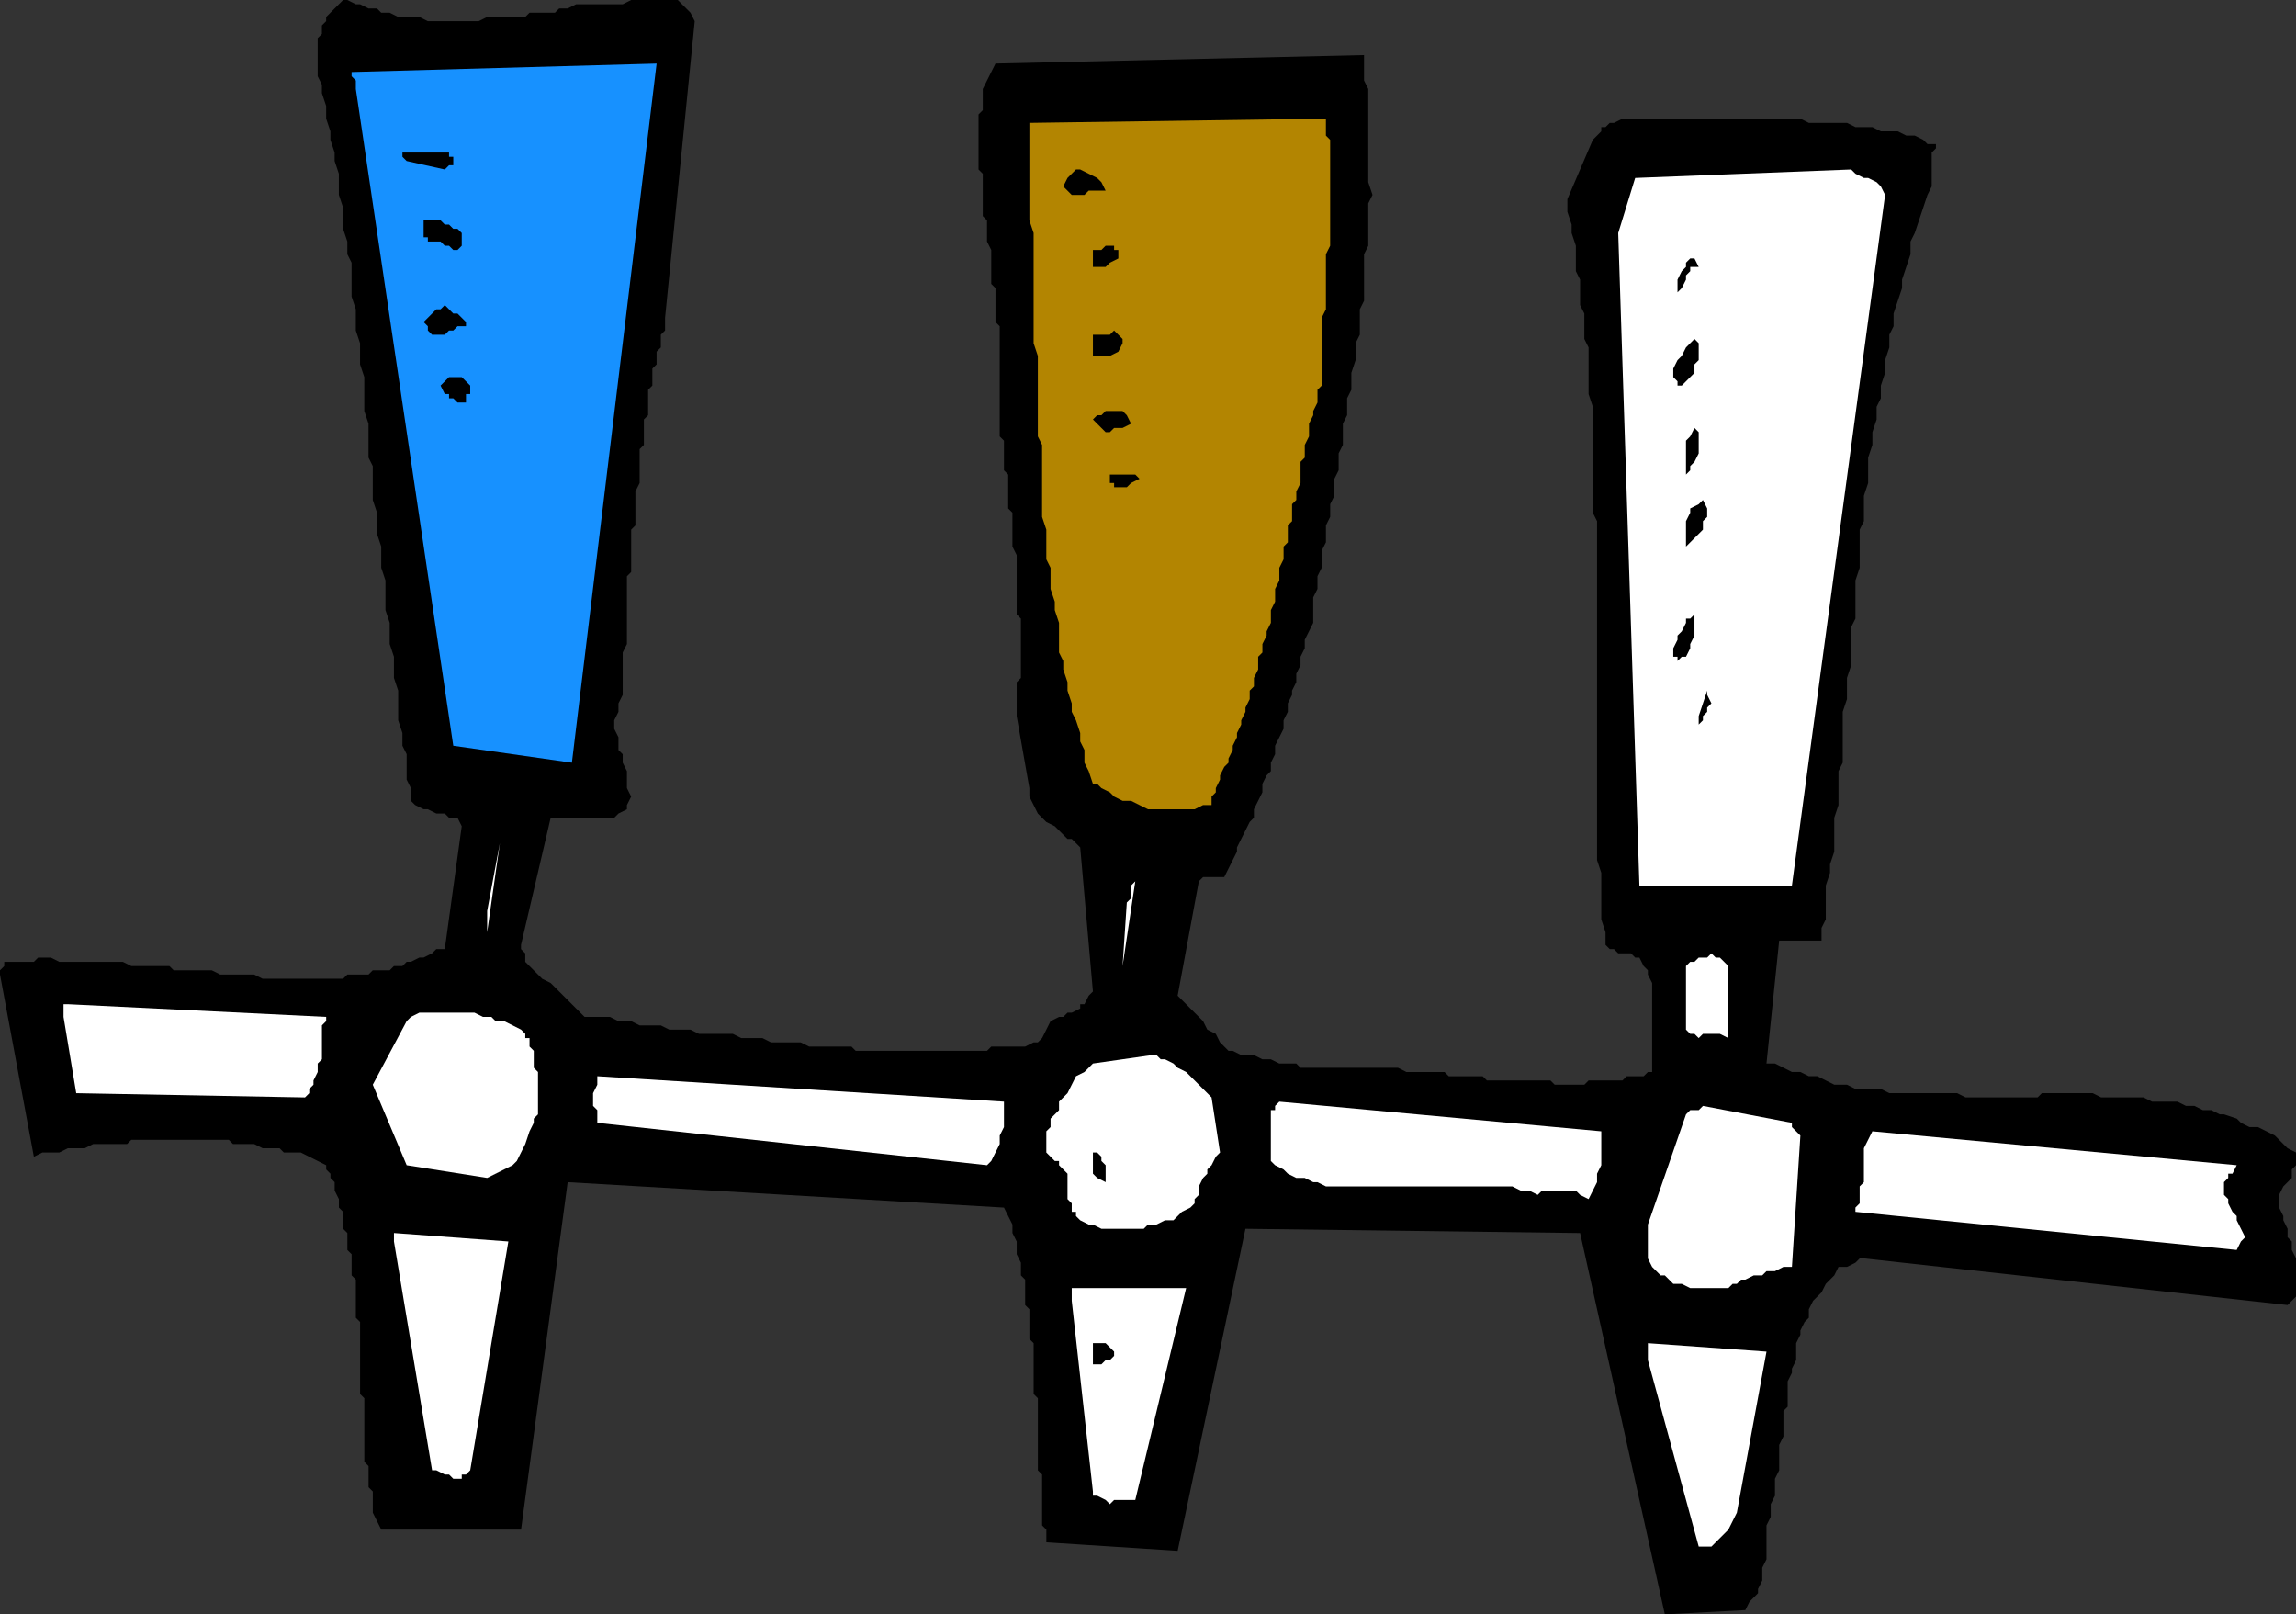
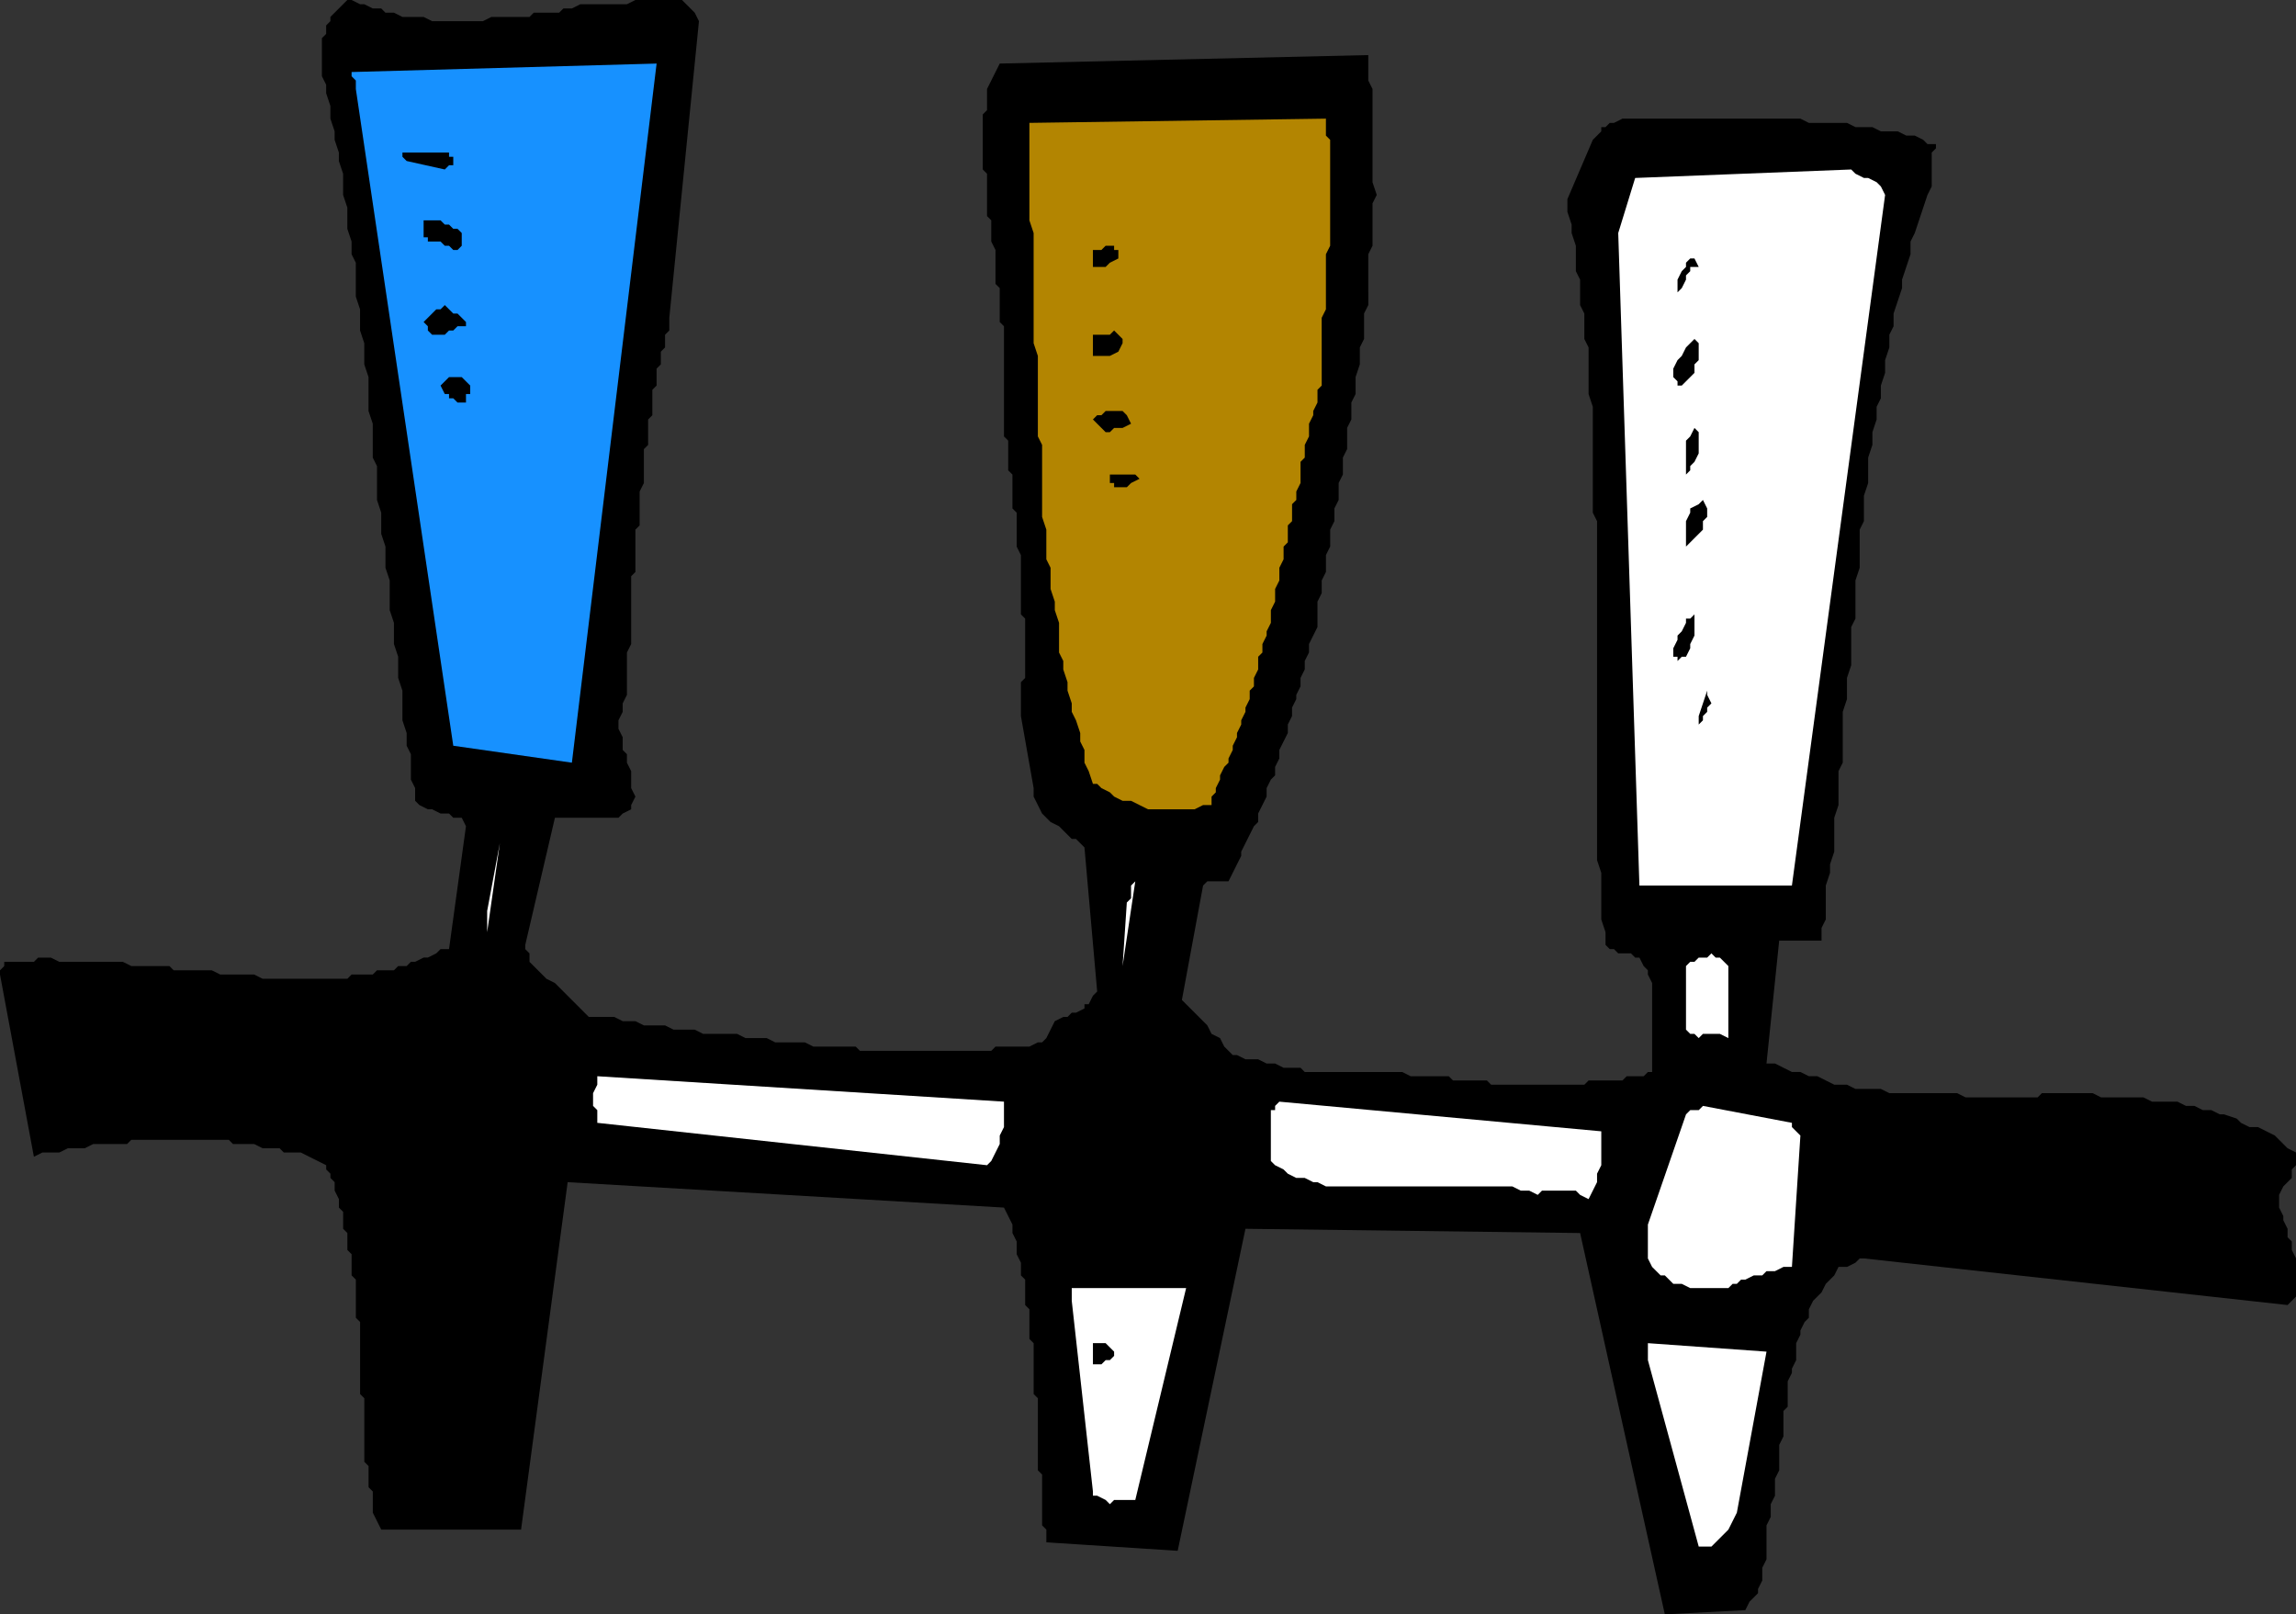
<svg xmlns="http://www.w3.org/2000/svg" width="542" height="381" version="1.2">
  <rect width="100%" height="100%" fill="#333333" stroke="none" />
  <g fill="none" fill-rule="evenodd" stroke-linecap="square" stroke-linejoin="bevel" font-family="'Sans Serif'" font-size="12.5" font-weight="400">
-     <path fill="#000" d="m0 230 8 43 2-1h4l2-1h4l2-1h8l1-1h23l1 1h5l2 1h4l1 1h4l2 1 2 1 2 1v1l1 1v1l1 1v2l1 2v2l1 1v4l1 1v4l1 1v5l1 1v9l1 1v17l1 1v15l1 1v5l1 1v5l1 2 1 2h33l11-82 103 6 1 2 1 2v2l1 2v3l1 2v3l1 1v6l1 1v7l1 1v12l1 1v17l1 1v12l1 1v3l31 2 16-76 79 1 20 90 19-1 1-2 1-1 1-1v-1l1-2v-3l1-2v-8l1-2v-3l1-2v-4l1-2v-6l1-2v-6l1-1v-6l1-2v-1l1-2v-4l1-2v-1l1-2 1-1v-2l1-2 1-1 1-1 1-2 1-1 1-1 1-2h2l2-1 1-1h1l100 11 1-1 1-1v-9l-1-2v-2l-1-1v-2l-1-2v-1l-1-2v-3l1-2 1-1 1-1v-2l1-1v-3l-2-1-2-2-1-1-2-1-2-1h-2l-2-1-1-1-3-1h-1l-2-1h-2l-2-1h-2l-2-1h-6l-2-1h-10l-2-1h-12l-1 1h-17l-2-1h-16l-2-1h-6l-2-1h-3l-2-1-2-1h-2l-2-1h-2l-2-1-2-1h-2l3-29h10v-3l1-2v-8l1-3v-2l1-3v-8l1-3v-8l1-2v-12l1-3v-5l1-3v-9l1-2v-9l1-3v-9l1-2v-6l1-3v-6l1-3v-3l1-3v-3l1-2v-3l1-3v-3l1-3v-3l1-2v-3l1-3 1-3v-2l1-3 1-3v-3l1-2 1-3 1-3 1-3 1-2v-8l1-1v-1h-2l-1-1-2-1h-2l-2-1h-4l-2-1h-4l-2-1h-9l-2-1h-42l-2 1h-1l-1 1h-1v1l-1 1-1 1-6 14v3l1 3v2l1 3v6l1 2v6l1 2v6l1 2v11l1 3v25l1 2v80l1 3v11l1 3v3l1 1h1l1 1h3l1 1h1l1 2 1 1v1l1 2v21h-1l-1 1h-4l-1 1h-8l-1 1h-7l-1-1h-15l-1-1h-8l-1-1h-9l-2-1h-23l-1-1h-4l-2-1h-2l-2-1h-3l-2-1h-1l-2-2-1-2-2-1-1-2-2-2-1-1-2-2-1-1 5-27 1-1h5l1-2 1-2 1-2v-1l1-2 1-2 1-2 1-1v-2l1-2 1-2v-2l1-2 1-1v-2l1-2v-2l1-2 1-2v-2l1-2v-2l1-2v-1l1-2v-2l1-2v-2l1-2v-2l1-2 1-2v-6l1-2v-3l1-2v-4l1-2v-4l1-2v-3l1-2v-4l1-2v-4l1-2v-5l1-2v-4l1-2v-4l1-3v-4l1-2v-6l1-2V60l1-2V48l1-2-1-3V21l-1-2v-6l-87 2-1 2-1 2-1 2v5l-1 1v13l1 1v10l1 1v5l1 2v8l1 1v8l1 1v26l1 1v7l1 1v8l1 1v8l1 2v14l1 1v14l-1 1v8l3 17v2l1 2 1 2 2 2 2 1 2 2 1 1h1l1 1 1 1 3 34-1 1-1 2h-1v1l-2 1h-1l-1 1h-1l-2 1-1 2-1 2-1 1h-1l-2 1h-8l-1 1h-31l-1-1h-10l-2-1h-7l-2-1h-5l-2-1h-8l-2-1h-5l-2-1h-5l-2-1h-3l-2-1h-6l-2-2-2-2-1-1-1-1-1-1-1-1-2-1-1-1-1-1-1-1-1-1v-2l-1-1v-1l7-30h15l1-1 2-1v-1l1-2-1-2v-4l-1-2v-2l-1-1v-3l-1-2v-2l1-2v-2l1-2v-10l1-2v-16l1-1v-10l1-1v-8l1-2v-8l1-1v-6l1-1v-6l1-1v-4l1-1v-3l1-1v-3l1-1v-3l7-70-1-2-1-1-1-1-1-1h-11l-2 1h-11l-2 1h-2l-1 1h-6l-1 1h-9l-2 1h-12l-2-1h-5l-2-1h-2l-1-1h-2l-2-1h-1l-2-1h-1l-1 1-1 1-1 1-1 1v1l-1 1v2l-1 1v9l1 2v2l1 3v3l1 3v2l1 3v2l1 3v5l1 3v5l1 3v3l1 2v8l1 3v5l1 3v5l1 3v8l1 3v8l1 2v8l1 3v5l1 3v5l1 3v7l1 3v5l1 3v5l1 3v7l1 3v3l1 2v6l1 2v3l1 1 2 1h1l2 1h2l1 1h2l1 2-4 29h-2l-1 1-2 1h-1l-2 1h-1l-1 1h-2l-1 1h-4l-1 1h-5l-1 1H62l-2-1h-8l-2-1h-9l-1-1h-9l-2-1H14l-2-1H9l-1 1H1v1l-1 1v1" />
-     <path fill="#fff" d="m15 240 3 18 54 1 1-1v-1l1-1v-1l1-2v-2l1-1v-8l1-1v-1l-61-3h-1v3" />
+     <path fill="#000" d="m0 230 8 43 2-1h4l2-1h4l2-1h8l1-1h23l1 1h5l2 1h4l1 1h4l2 1 2 1 2 1v1l1 1v1l1 1v2l1 2v2l1 1v4l1 1v4l1 1v5l1 1v9l1 1v17l1 1v15l1 1v5l1 1v5l1 2 1 2h33l11-82 103 6 1 2 1 2v2l1 2v3l1 2v3l1 1v6l1 1v7l1 1v12l1 1v17l1 1v12l1 1v3l31 2 16-76 79 1 20 90 19-1 1-2 1-1 1-1v-1l1-2v-3l1-2v-8l1-2v-3l1-2v-4l1-2v-6l1-2v-6l1-1v-6l1-2v-1l1-2v-4l1-2v-1l1-2 1-1v-2l1-2 1-1 1-1 1-2 1-1 1-1 1-2h2l2-1 1-1h1l100 11 1-1 1-1v-9l-1-2v-2l-1-1v-2l-1-2v-1l-1-2v-3l1-2 1-1 1-1v-2l1-1v-3l-2-1-2-2-1-1-2-1-2-1h-2l-2-1-1-1-3-1h-1l-2-1h-2l-2-1h-2l-2-1h-6l-2-1h-10l-2-1h-12l-1 1h-17l-2-1h-16l-2-1h-6l-2-1h-3l-2-1-2-1h-2l-2-1h-2l-2-1-2-1h-2l3-29h10v-3l1-2v-8l1-3v-2l1-3v-8l1-3v-8l1-2v-12l1-3v-5l1-3v-9l1-2v-9l1-3v-9l1-2v-6l1-3v-6l1-3v-3l1-3v-3l1-2v-3l1-3v-3l1-3v-3l1-2v-3l1-3 1-3v-2l1-3 1-3v-3l1-2 1-3 1-3 1-3 1-2v-8l1-1v-1h-2l-1-1-2-1h-2l-2-1h-4l-2-1h-4l-2-1h-9l-2-1h-42l-2 1h-1l-1 1h-1v1l-1 1-1 1-6 14v3l1 3v2l1 3v6l1 2v6l1 2v6l1 2v11l1 3v25l1 2v80l1 3v11l1 3v3l1 1h1l1 1h3l1 1h1l1 2 1 1v1l1 2v21h-1l-1 1h-4l-1 1h-8l-1 1h-7h-15l-1-1h-8l-1-1h-9l-2-1h-23l-1-1h-4l-2-1h-2l-2-1h-3l-2-1h-1l-2-2-1-2-2-1-1-2-2-2-1-1-2-2-1-1 5-27 1-1h5l1-2 1-2 1-2v-1l1-2 1-2 1-2 1-1v-2l1-2 1-2v-2l1-2 1-1v-2l1-2v-2l1-2 1-2v-2l1-2v-2l1-2v-1l1-2v-2l1-2v-2l1-2v-2l1-2 1-2v-6l1-2v-3l1-2v-4l1-2v-4l1-2v-3l1-2v-4l1-2v-4l1-2v-5l1-2v-4l1-2v-4l1-3v-4l1-2v-6l1-2V60l1-2V48l1-2-1-3V21l-1-2v-6l-87 2-1 2-1 2-1 2v5l-1 1v13l1 1v10l1 1v5l1 2v8l1 1v8l1 1v26l1 1v7l1 1v8l1 1v8l1 2v14l1 1v14l-1 1v8l3 17v2l1 2 1 2 2 2 2 1 2 2 1 1h1l1 1 1 1 3 34-1 1-1 2h-1v1l-2 1h-1l-1 1h-1l-2 1-1 2-1 2-1 1h-1l-2 1h-8l-1 1h-31l-1-1h-10l-2-1h-7l-2-1h-5l-2-1h-8l-2-1h-5l-2-1h-5l-2-1h-3l-2-1h-6l-2-2-2-2-1-1-1-1-1-1-1-1-2-1-1-1-1-1-1-1-1-1v-2l-1-1v-1l7-30h15l1-1 2-1v-1l1-2-1-2v-4l-1-2v-2l-1-1v-3l-1-2v-2l1-2v-2l1-2v-10l1-2v-16l1-1v-10l1-1v-8l1-2v-8l1-1v-6l1-1v-6l1-1v-4l1-1v-3l1-1v-3l1-1v-3l7-70-1-2-1-1-1-1-1-1h-11l-2 1h-11l-2 1h-2l-1 1h-6l-1 1h-9l-2 1h-12l-2-1h-5l-2-1h-2l-1-1h-2l-2-1h-1l-2-1h-1l-1 1-1 1-1 1-1 1v1l-1 1v2l-1 1v9l1 2v2l1 3v3l1 3v2l1 3v2l1 3v5l1 3v5l1 3v3l1 2v8l1 3v5l1 3v5l1 3v8l1 3v8l1 2v8l1 3v5l1 3v5l1 3v7l1 3v5l1 3v5l1 3v7l1 3v3l1 2v6l1 2v3l1 1 2 1h1l2 1h2l1 1h2l1 2-4 29h-2l-1 1-2 1h-1l-2 1h-1l-1 1h-2l-1 1h-4l-1 1h-5l-1 1H62l-2-1h-8l-2-1h-9l-1-1h-9l-2-1H14l-2-1H9l-1 1H1v1l-1 1v1" />
    <path fill="#1791ff" d="m84 21 23 155 28 4 20-165-72 2v1l1 1v2" />
-     <path fill="#fff" d="m88 256 8 19 19 3 2-1 2-1 2-1 1-1 1-2 1-2 1-3 1-2v-1l1-1v-10l-1-1v-4l-1-1v-2h-1v-1l-1-1-2-1-2-1h-2l-1-1h-2l-2-1H99l-2 1-1 1-8 15m5 37 9 54h1l2 1h1l1 1h2v-1h1l1-1 9-54-27-2v2" />
    <path fill="#000" d="m96 38 9 2 1-1h1v-2h-1v-1H95v1l1 1m4 17v1h1v1h3l1 1h1l1 1h1l1-1v-3l-1-1h-1l-1-1h-1l-1-1h-4v3m2 24h3l1-1h1l1-1h2v-1l-1-1-1-1h-1l-1-1-1-1-1 1h-1l-2 2-1 1 1 1v1l1 1m3 14h1v1h1l1 1h2v-2h1v-2l-1-1-1-1h-3l-1 1-1 1 1 2" />
    <path fill="#fff" d="M115 215v5l3-21-3 16m25 43v3l1 1v3l92 10 1-1 1-2 1-2v-2l1-2v-6l-96-6v2l-1 2" />
    <path fill="#b38501" d="M243 31v21l1 3v26l1 3v19l1 2v17l1 3v7l1 2v5l1 3v2l1 3v7l1 2v2l1 3v2l1 3v2l1 2 1 3v2l1 2v3l1 2 1 3h1l1 1 2 1 1 1 2 1h2l2 1 2 1h11l2-1h2v-2l1-1v-1l1-2v-1l1-2 1-1v-1l1-2v-1l1-2v-1l1-2v-1l1-2v-1l1-2v-2l1-1v-2l1-2v-3l1-1v-2l1-2v-1l1-2v-3l1-2v-3l1-2v-3l1-2v-3l1-1v-4l1-1v-4l1-1v-2l1-2v-5l1-1v-3l1-2v-3l1-2v-1l1-2v-3l1-1V75l1-2V60l1-2V33l-1-1v-4l-70 1v2" />
-     <path fill="#fff" d="M247 269v3l1 1 1 1h1v1l1 1 1 1v6l1 1v2h1v1l1 1 2 1h1l2 1h10l1-1h2l2-1h2l1-1 1-1 2-1 1-1v-1l1-1v-2l1-2 1-1v-1l1-1 1-2 1-1-2-13-1-1-2-2-1-1-2-2-2-1-1-1-2-1h-1l-1-1h-1l-14 2-2 2-2 1-1 2-1 2-1 1-1 1v2l-1 1-1 1v2l-1 1v2" />
-     <path fill="#000" d="M253 46h3l1-1h4l-1-2-1-1-2-1-2-1h-1l-1 1-1 1-1 2 1 1 1 1" />
    <path fill="#fff" d="m253 307 5 45v1h1l2 1 1 1 1-1h5l12-50h-27v3" />
    <path fill="#000" d="M258 63h3l1-1 2-1v-2h-1v-1h-2l-1 1h-2v4m0 20v1h4l2-1 1-2v-1l-1-1-1-1-1 1h-4v4m3 19h1l1-1h2l2-1-1-2-1-1h-4l-1 1h-1l-1 1 1 1 1 1 1 1m-3 173v2l1 1 2 1v-4l-1-1v-1l-1-1h-1v3m0 45v2h2l1-1h1l1-1v-1l-1-1-1-1h-3v3m4-207v1h1v1h3l1-1 2-1-1-1h-6v1" />
    <path fill="#fff" d="m266 213-1 15 3-20-1 1v3l-1 1m34 50v11l1 1 2 1 1 1 2 1h2l2 1h1l2 1h44l2 1h2l2 1 1-1h8l1 1 2 1 1-2 1-2v-2l1-2v-8l-76-7-1 1v1h-1v1m82-208 5 154h36l22-163-1-2-1-1-2-1h-1l-2-1-1-1-51 2-4 13m7 234v8l1 2 1 1 1 1h1l1 1 1 1h2l2 1h9l1-1h1l1-1h1l2-1h2l1-1h2l2-1h2l2-31-1-1-1-1v-1l-21-4-1 1h-2l-1 1-9 26m0 32 12 44h3l1-1 1-1 1-1 1-1 1-2 1-2 7-38-28-2v4" />
    <path fill="#000" d="m396 69 1-1 1-2v-1l1-1v-1h2l-1-2h-1l-1 1v1l-1 1-1 2v3m-1 20 1 1v1h1l1-1 1-1 1-1v-2l1-1v-4l-1-1-1 1-1 1-1 2-1 1-1 2v2m0 65v1h1v1l1-1h1l1-2v-1l1-2v-5l-1 1h-1v1l-1 2-1 1v1l-1 2v1m3-47v5l1-1v-1l1-1 1-2v-5l-1-1-1 2-1 1v3m0 18v4l1-1 1-1 1-1 1-1v-2l1-1v-2l-1-2-1 1-2 1v1l-1 2v2" />
    <path fill="#fff" d="M398 231v12l1 1h1l1 1 1-1h4l2 1v-17l-2-2h-1l-1-1-1 1h-2l-1 1h-1l-1 1v3" />
    <path fill="#000" d="M401 169v2l1-1v-1l1-1v-1l1-1-1-2v-1l-2 6" />
-     <path fill="#fff" d="m438 286 90 9 1-2 1-1-1-2-1-2v-1l-1-1-1-2v-1l-1-1v-3l1-1v-1h1l1-2-86-8-1 2-1 2v8l-1 1v4l-1 1v1" />
  </g>
</svg>